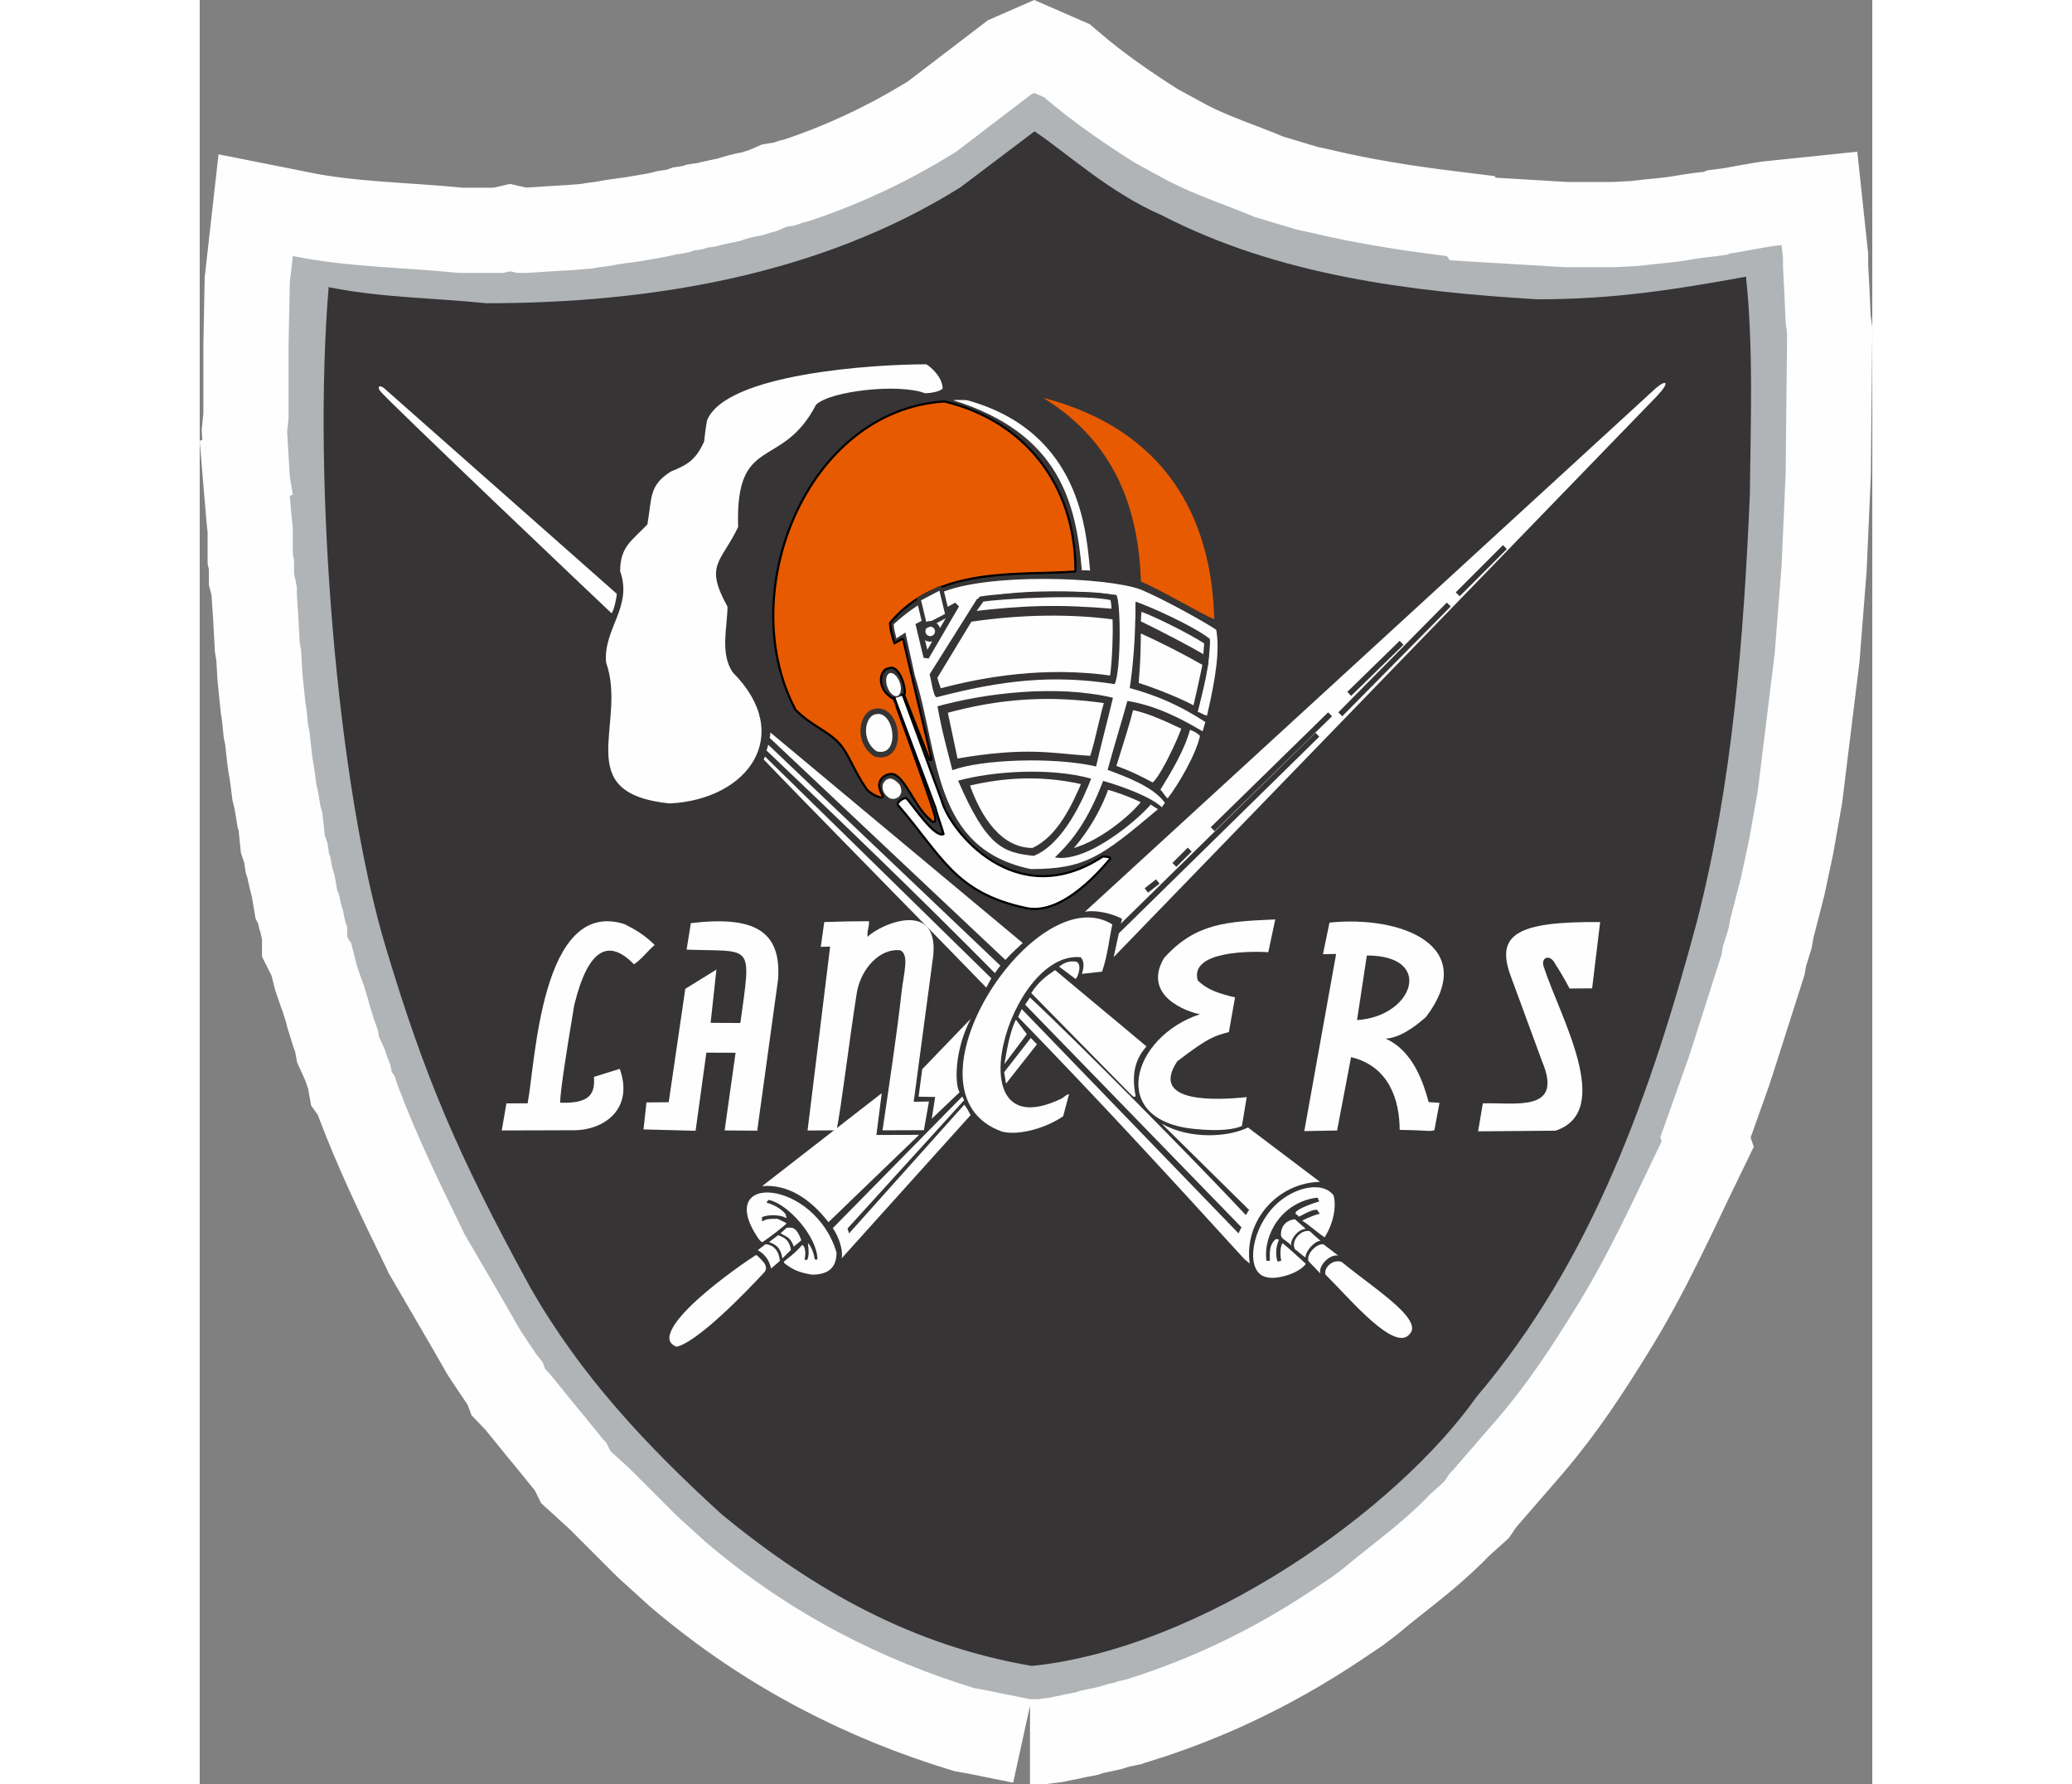
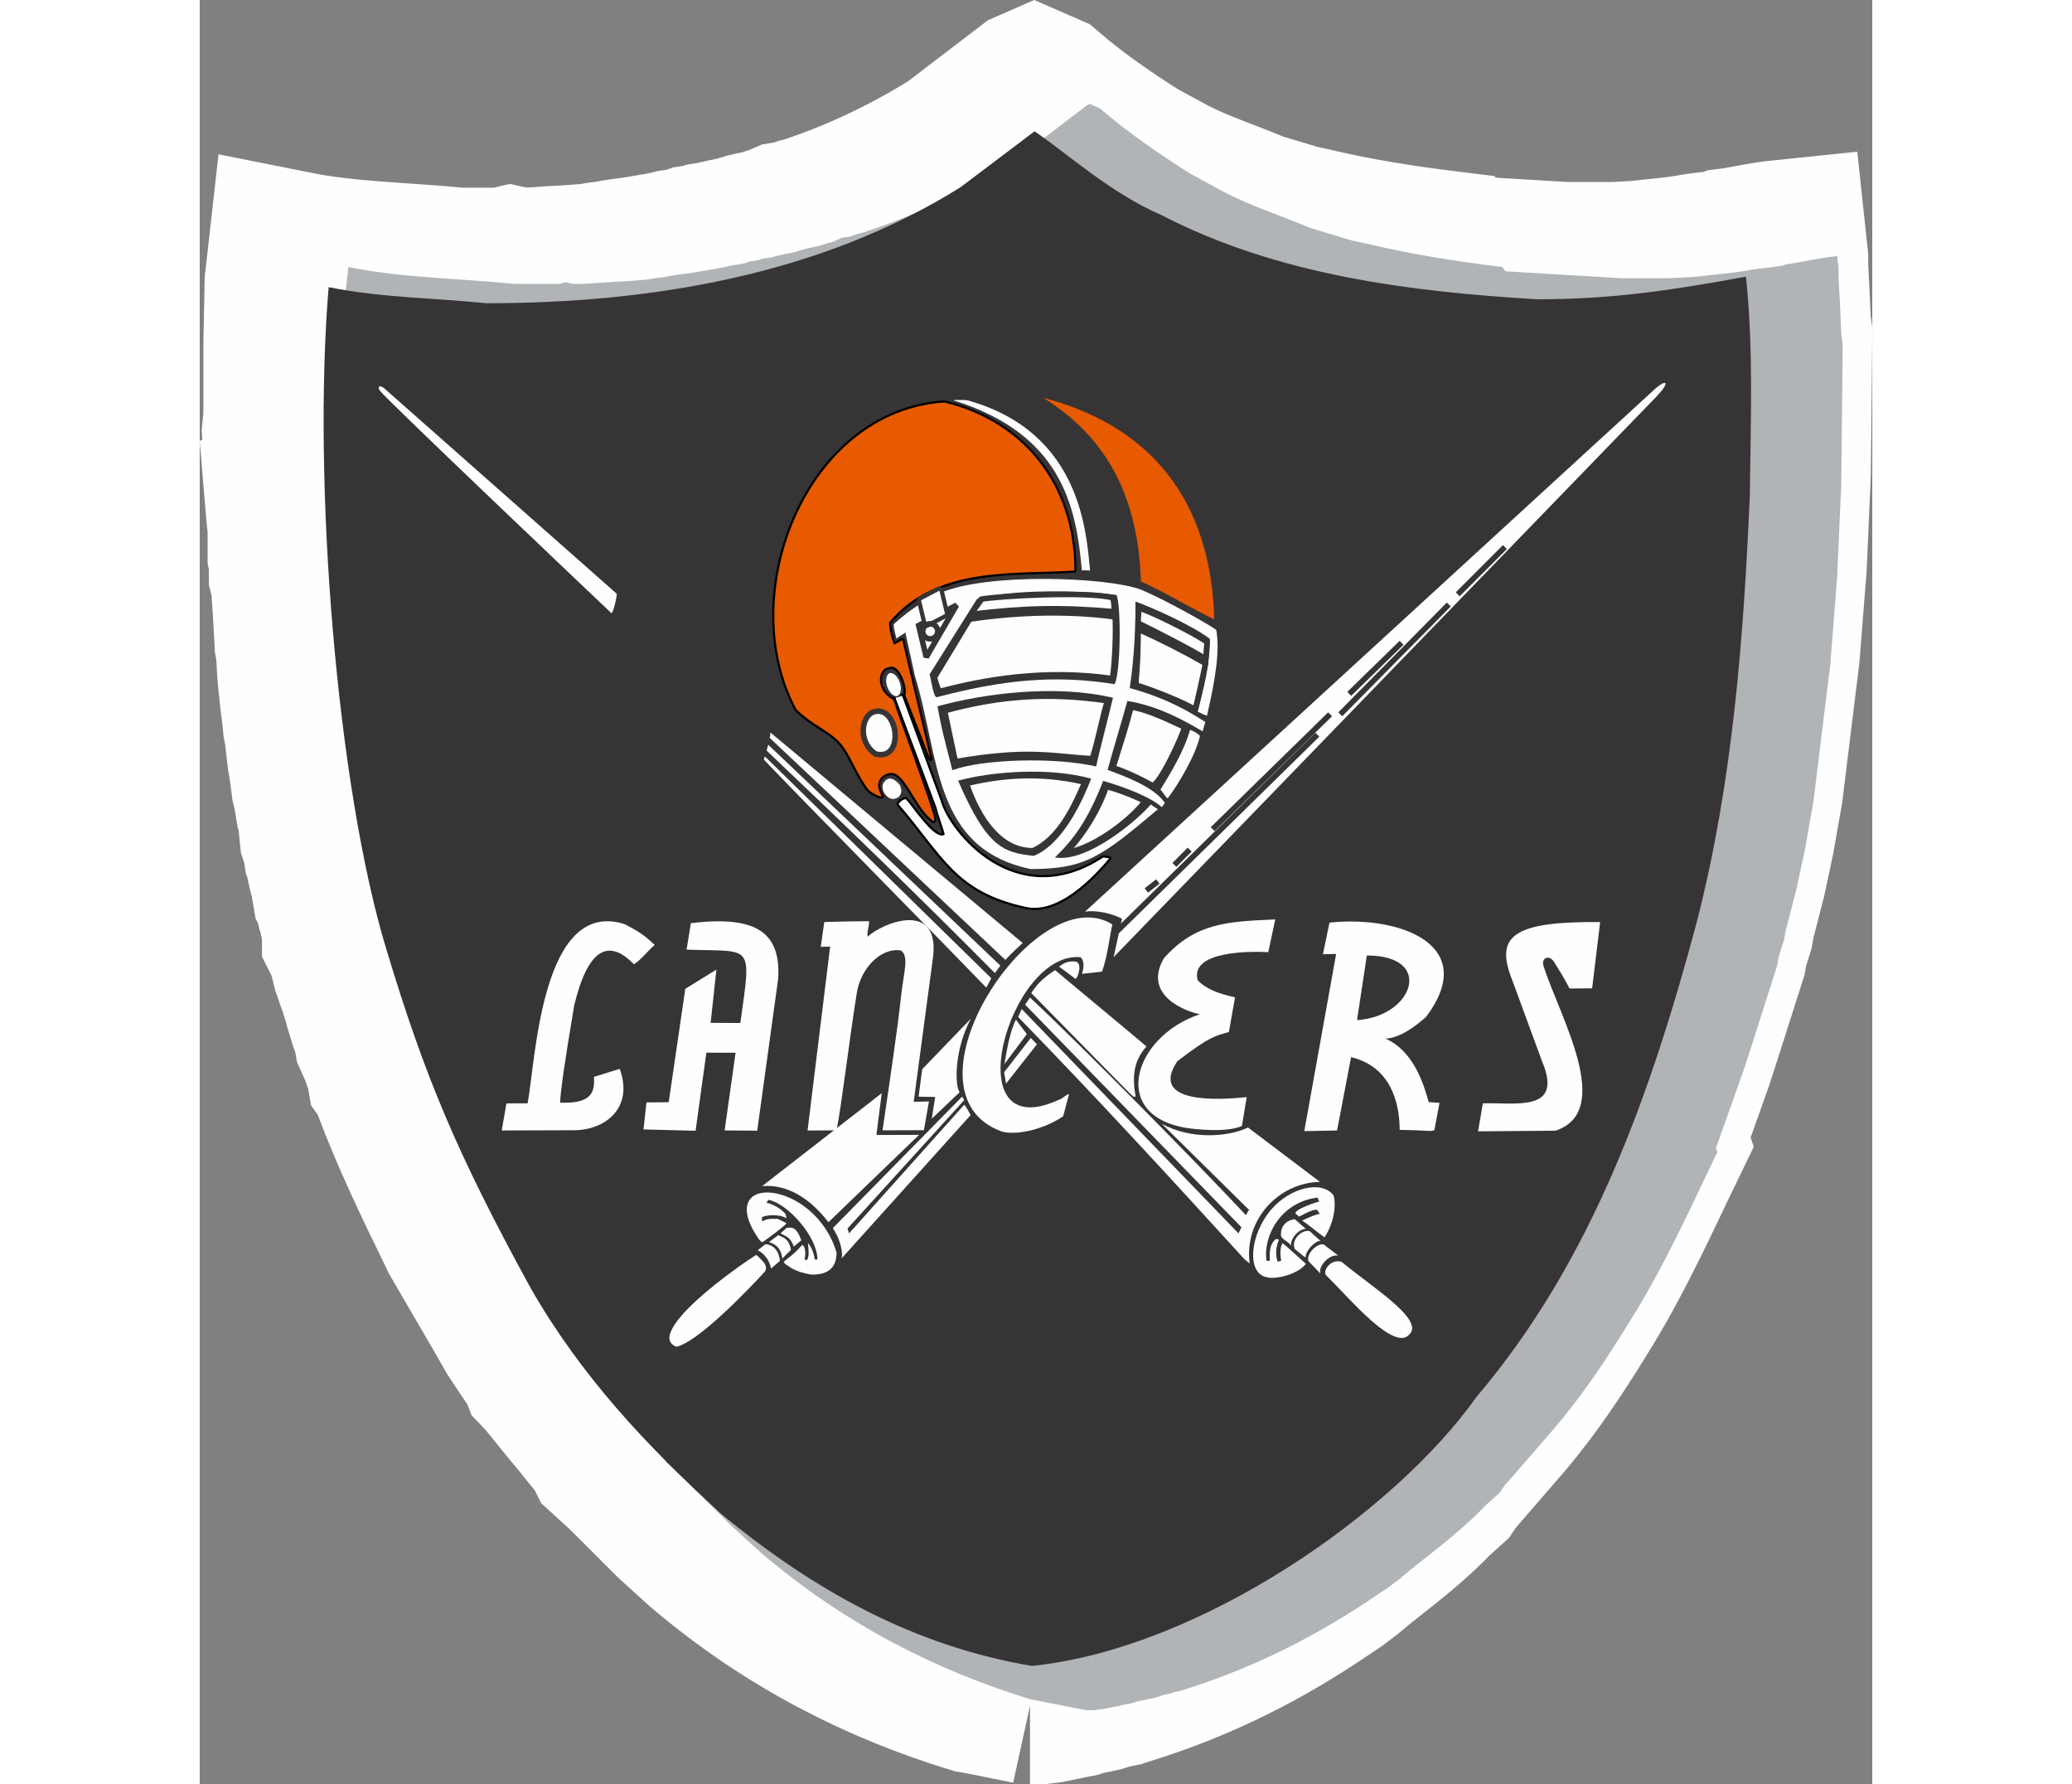
<svg xmlns="http://www.w3.org/2000/svg" xml:space="preserve" width="7.848in" height="6.757in" version="1.1" style="shape-rendering:geometricPrecision; text-rendering:geometricPrecision; image-rendering:optimizeQuality; fill-rule:evenodd; clip-rule:evenodd" viewBox="0 0 7837.05 8358.86">
  <rect x="0" y="0" width="7837.05" height="8358.86" fill="#808080" stroke="none" />
  <defs>
    <style type="text/css">
   
    .str1 {stroke:#373435;stroke-width:25.94;stroke-miterlimit:2.613}
    .str3 {stroke:#373435;stroke-width:5.99;stroke-miterlimit:2.613}
    .str0 {stroke:#FEFEFE;stroke-width:798.3;stroke-miterlimit:2.613}
    .str2 {stroke:black;stroke-width:20.36;stroke-linecap:round;stroke-linejoin:round;stroke-miterlimit:2.613}
    .str4 {stroke:#373435;stroke-width:39.92;stroke-linecap:round;stroke-linejoin:round;stroke-miterlimit:2.613}
    .str5 {stroke:#373435;stroke-width:25.94;stroke-linecap:round;stroke-linejoin:round;stroke-miterlimit:2.613}
    .fil0 {fill:none}
    .fil3 {fill:#FEFEFE}
    .fil5 {fill:#FEFEFE}
    .fil2 {fill:#373435}
    .fil1 {fill:#B0B4B6}
    .fil4 {fill:#E85A00}
   
  </style>
  </defs>
  <g id="Layer_x0020__x0028_Black_x0020_and_x0020_White_x0029_">
    <g id="_2008732150672">
      <g>
        <path class="fil0 str0" d="M3890.68 7959.71l-221.49 -44.79 -39 -6.64c-423.9,-130.24 -855.28,-340.12 -1260.93,-686.05l-136.87 -124.44 -32.36 -32.35 -175.86 -175.87 -14.1 -14.1 -85.45 -77.98 -19.08 -38.99 -13.27 -13.28 -84.62 -104.53 -58.9 -71.34 -111.17 -136.88 -19.08 -19.91 -12.45 -33.18 -26.54 -32.35 -39.82 -58.9 -38.99 -58.9 -71.34 -124.44 -189.97 -326.02 -12.45 -26.55c-111.99,-228.96 -215.68,-444.65 -301.13,-672.77l-12.45 -38.99 -14.1 -19.91 -5.81 -32.36 -13.27 -33.18 -13.27 -38.99 -26.55 -58.9 -5.81 -32.36 -19.08 -53.09 -7.46 -24.88 -12.45 -39.82 -6.63 -26.54 -12.45 -38.99 -7.46 -26.55 -12.45 -32.35 -19.91 -58.07 -6.63 -26.54 -19.91 -78.81 -12.45 -19.09 -6.64 -13.27 0 -45.63 -7.46 -19.91 -5.81 -24.05 -6.63 -34.01 -6.64 -19.08 -5.81 -26.55 -7.46 -32.35 -6.64 -12.45 -5.81 -34.01 -6.64 -38.99 -6.63 -19.91 -7.47 -31.52 -5.81 -32.35 -6.63 -19.91 -6.64 -45.63 -13.27 -39.82 -6.64 -65.54 -5.81 -44.79 -6.63 -19.91 -7.47 -45.62 -5.81 -32.36 -6.63 -26.54 -6.64 -52.27 -5.81 -39.82 -6.64 -38.99 -7.46 -64.71 -5.81 -53.09 -6.63 -32.36 -6.64 -65.53 -5.81 -38.99 -7.46 -71.34 -6.64 -66.36 -5.81 -103.7 -6.64 -38.99 -7.46 -137.71 -5.81 -84.62 0 -33.18 -6.63 -38.99 -6.64 -25.72 0 -65.54 -5.81 -26.54 0 -77.98 0 -45.62 -7.46 -72.18 -6.64 -78.81 14.1 -5.81 -14.1 -84.62 -12.45 -209.88 6.64 -64.71 0 -58.9 0 -202.41 0 -78.81 5.81 -292.83 14.1 -125.27c261.31,52.27 515.99,52.27 776.47,78.81l209.88 0 32.36 -7.46 33.18 7.46 44.79 0 117.8 -7.46 97.89 -5.81 85.44 -6.64 39 -6.63 45.62 -5.81 39.82 -7.47 45.63 -6.63 44.79 -5.81 38.99 -6.64 39.82 -6.64 33.18 -5.81 38.99 -7.46 25.72 -6.63 38.99 -5.81 33.19 -6.64 19.9 -7.46 39 -5.81 19.91 -6.64 44.79 -6.64 19.08 -5.81 34.01 -7.46 32.35 -6.63 26.55 -5.81 19.08 -6.63 25.72 -7.46 20.74 -4.98 38.99 -7.46 38.99 -12.45 25.72 -6.63 45.63 -19.91 39.81 -6.64 39 -13.27 26.54 -6.64c234.77,-77.98 462.9,-183.33 691.85,-326.02l351.74 -268.78 13.27 -5.81 45.63 19.9c137.71,117.8 281.22,215.69 423.9,306.11l156.79 85.44c138.53,71.34 268.78,111.17 405.65,169.23l195.78 58.9 65.53 14.1c215.69,51.43 424.74,83.79 639.59,110.33l14.1 19.91 541.71 32.36 228.95 0 110.33 -5.81 66.37 -7.47 65.53 -6.63 51.43 -5.81 46.46 -6.64 38.99 -6.64 38.99 -5.81 64.71 -7.46 46.45 -6.63 13.28 -5.81c67.2,-8.3 151.81,-29.87 241.4,-39l6.64 62.22 0 41.48 6.63 124.43 5.81 136.88 6.64 46.45 0 19.08 -6.64 639.59 -19.08 432.21 -32.36 411.46 -78.8 640.42 -39 221.49 -38.99 182.51 -52.26 203.24 -6.64 38.16 -26.54 85.45 -6.64 38.99 -137.71 431.37 -19.08 58.07 -130.24 365.84 6.63 19.08c-117.8,242.23 -242.23,523.45 -405.65,784.77 -104.53,169.23 -214.86,340.12 -359.21,509.35l-215.68 248.87 -12.45 12.45 -26.54 38.99 -65.54 58.9 -25.72 26.54c-131.07,130.24 -248.86,209.05 -379.11,319.38l-51.43 38.99 -97.89 65.54c-295.33,195.77 -582.35,327.67 -876.02,418.93l-33.18 6.64 -12.45 5.81 -32.35 6.63 -39.82 12.45 -33.18 7.46 -32.36 6.64 -26.54 5.81 -19.09 6.63 -38.99 7.47 -25.72 5.81 -33.18 6.63 -32.35 6.64 -46.46 5.81 -38.99 0z" />
-         <path id="_1" class="fil1" d="M3890.68 7959.71l-221.49 -44.79 -39 -6.64c-423.9,-130.24 -855.28,-340.12 -1260.93,-686.05l-136.87 -124.44 -32.36 -32.35 -175.86 -175.87 -14.1 -14.1 -85.45 -77.98 -19.08 -38.99 -13.27 -13.28 -84.62 -104.53 -58.9 -71.34 -111.17 -136.88 -19.08 -19.91 -12.45 -33.18 -26.54 -32.35 -39.82 -58.9 -38.99 -58.9 -71.34 -124.44 -189.97 -326.02 -12.45 -26.55c-111.99,-228.96 -215.68,-444.65 -301.13,-672.77l-12.45 -38.99 -14.1 -19.91 -5.81 -32.36 -13.27 -33.18 -13.27 -38.99 -26.55 -58.9 -5.81 -32.36 -19.08 -53.09 -7.46 -24.88 -12.45 -39.82 -6.63 -26.54 -12.45 -38.99 -7.46 -26.55 -12.45 -32.35 -19.91 -58.07 -6.63 -26.54 -19.91 -78.81 -12.45 -19.09 -6.64 -13.27 0 -45.63 -7.46 -19.91 -5.81 -24.05 -6.63 -34.01 -6.64 -19.08 -5.81 -26.55 -7.46 -32.35 -6.64 -12.45 -5.81 -34.01 -6.64 -38.99 -6.63 -19.91 -7.47 -31.52 -5.81 -32.35 -6.63 -19.91 -6.64 -45.63 -13.27 -39.82 -6.64 -65.54 -5.81 -44.79 -6.63 -19.91 -7.47 -45.62 -5.81 -32.36 -6.63 -26.54 -6.64 -52.27 -5.81 -39.82 -6.64 -38.99 -7.46 -64.71 -5.81 -53.09 -6.63 -32.36 -6.64 -65.53 -5.81 -38.99 -7.46 -71.34 -6.64 -66.36 -5.81 -103.7 -6.64 -38.99 -7.46 -137.71 -5.81 -84.62 0 -33.18 -6.63 -38.99 -6.64 -25.72 0 -65.54 -5.81 -26.54 0 -77.98 0 -45.62 -7.46 -72.18 -6.64 -78.81 14.1 -5.81 -14.1 -84.62 -12.45 -209.88 6.64 -64.71 0 -58.9 0 -202.41 0 -78.81 5.81 -292.83 14.1 -125.27c261.31,52.27 515.99,52.27 776.47,78.81l209.88 0 32.36 -7.46 33.18 7.46 44.79 0 117.8 -7.46 97.89 -5.81 85.44 -6.64 39 -6.63 45.62 -5.81 39.82 -7.47 45.63 -6.63 44.79 -5.81 38.99 -6.64 39.82 -6.64 33.18 -5.81 38.99 -7.46 25.72 -6.63 38.99 -5.81 33.19 -6.64 19.9 -7.46 39 -5.81 19.91 -6.64 44.79 -6.64 19.08 -5.81 34.01 -7.46 32.35 -6.63 26.55 -5.81 19.08 -6.63 25.72 -7.46 20.74 -4.98 38.99 -7.46 38.99 -12.45 25.72 -6.63 45.63 -19.91 39.81 -6.64 39 -13.27 26.54 -6.64c234.77,-77.98 462.9,-183.33 691.85,-326.02l351.74 -268.78 13.27 -5.81 45.63 19.9c137.71,117.8 281.22,215.69 423.9,306.11l156.79 85.44c138.53,71.34 268.78,111.17 405.65,169.23l195.78 58.9 65.53 14.1c215.69,51.43 424.74,83.79 639.59,110.33l14.1 19.91 541.71 32.36 228.95 0 110.33 -5.81 66.37 -7.47 65.53 -6.63 51.43 -5.81 46.46 -6.64 38.99 -6.64 38.99 -5.81 64.71 -7.46 46.45 -6.63 13.28 -5.81c67.2,-8.3 151.81,-29.87 241.4,-39l6.64 62.22 0 41.48 6.63 124.43 5.81 136.88 6.64 46.45 0 19.08 -6.64 639.59 -19.08 432.21 -32.36 411.46 -78.8 640.42 -39 221.49 -38.99 182.51 -52.26 203.24 -6.64 38.16 -26.54 85.45 -6.64 38.99 -137.71 431.37 -19.08 58.07 -130.24 365.84 6.63 19.08c-117.8,242.23 -242.23,523.45 -405.65,784.77 -104.53,169.23 -214.86,340.12 -359.21,509.35l-215.68 248.87 -12.45 12.45 -26.54 38.99 -65.54 58.9 -25.72 26.54c-131.07,130.24 -248.86,209.05 -379.11,319.38l-51.43 38.99 -97.89 65.54c-295.33,195.77 -582.35,327.67 -876.02,418.93l-33.18 6.64 -12.45 5.81 -32.35 6.63 -39.82 12.45 -33.18 7.46 -32.36 6.64 -26.54 5.81 -19.09 6.63 -38.99 7.47 -25.72 5.81 -33.18 6.63 -32.35 6.64 -46.46 5.81 -38.99 0z" />
+         <path id="_1" class="fil1" d="M3890.68 7959.71c-423.9,-130.24 -855.28,-340.12 -1260.93,-686.05l-136.87 -124.44 -32.36 -32.35 -175.86 -175.87 -14.1 -14.1 -85.45 -77.98 -19.08 -38.99 -13.27 -13.28 -84.62 -104.53 -58.9 -71.34 -111.17 -136.88 -19.08 -19.91 -12.45 -33.18 -26.54 -32.35 -39.82 -58.9 -38.99 -58.9 -71.34 -124.44 -189.97 -326.02 -12.45 -26.55c-111.99,-228.96 -215.68,-444.65 -301.13,-672.77l-12.45 -38.99 -14.1 -19.91 -5.81 -32.36 -13.27 -33.18 -13.27 -38.99 -26.55 -58.9 -5.81 -32.36 -19.08 -53.09 -7.46 -24.88 -12.45 -39.82 -6.63 -26.54 -12.45 -38.99 -7.46 -26.55 -12.45 -32.35 -19.91 -58.07 -6.63 -26.54 -19.91 -78.81 -12.45 -19.09 -6.64 -13.27 0 -45.63 -7.46 -19.91 -5.81 -24.05 -6.63 -34.01 -6.64 -19.08 -5.81 -26.55 -7.46 -32.35 -6.64 -12.45 -5.81 -34.01 -6.64 -38.99 -6.63 -19.91 -7.47 -31.52 -5.81 -32.35 -6.63 -19.91 -6.64 -45.63 -13.27 -39.82 -6.64 -65.54 -5.81 -44.79 -6.63 -19.91 -7.47 -45.62 -5.81 -32.36 -6.63 -26.54 -6.64 -52.27 -5.81 -39.82 -6.64 -38.99 -7.46 -64.71 -5.81 -53.09 -6.63 -32.36 -6.64 -65.53 -5.81 -38.99 -7.46 -71.34 -6.64 -66.36 -5.81 -103.7 -6.64 -38.99 -7.46 -137.71 -5.81 -84.62 0 -33.18 -6.63 -38.99 -6.64 -25.72 0 -65.54 -5.81 -26.54 0 -77.98 0 -45.62 -7.46 -72.18 -6.64 -78.81 14.1 -5.81 -14.1 -84.62 -12.45 -209.88 6.64 -64.71 0 -58.9 0 -202.41 0 -78.81 5.81 -292.83 14.1 -125.27c261.31,52.27 515.99,52.27 776.47,78.81l209.88 0 32.36 -7.46 33.18 7.46 44.79 0 117.8 -7.46 97.89 -5.81 85.44 -6.64 39 -6.63 45.62 -5.81 39.82 -7.47 45.63 -6.63 44.79 -5.81 38.99 -6.64 39.82 -6.64 33.18 -5.81 38.99 -7.46 25.72 -6.63 38.99 -5.81 33.19 -6.64 19.9 -7.46 39 -5.81 19.91 -6.64 44.79 -6.64 19.08 -5.81 34.01 -7.46 32.35 -6.63 26.55 -5.81 19.08 -6.63 25.72 -7.46 20.74 -4.98 38.99 -7.46 38.99 -12.45 25.72 -6.63 45.63 -19.91 39.81 -6.64 39 -13.27 26.54 -6.64c234.77,-77.98 462.9,-183.33 691.85,-326.02l351.74 -268.78 13.27 -5.81 45.63 19.9c137.71,117.8 281.22,215.69 423.9,306.11l156.79 85.44c138.53,71.34 268.78,111.17 405.65,169.23l195.78 58.9 65.53 14.1c215.69,51.43 424.74,83.79 639.59,110.33l14.1 19.91 541.71 32.36 228.95 0 110.33 -5.81 66.37 -7.47 65.53 -6.63 51.43 -5.81 46.46 -6.64 38.99 -6.64 38.99 -5.81 64.71 -7.46 46.45 -6.63 13.28 -5.81c67.2,-8.3 151.81,-29.87 241.4,-39l6.64 62.22 0 41.48 6.63 124.43 5.81 136.88 6.64 46.45 0 19.08 -6.64 639.59 -19.08 432.21 -32.36 411.46 -78.8 640.42 -39 221.49 -38.99 182.51 -52.26 203.24 -6.64 38.16 -26.54 85.45 -6.64 38.99 -137.71 431.37 -19.08 58.07 -130.24 365.84 6.63 19.08c-117.8,242.23 -242.23,523.45 -405.65,784.77 -104.53,169.23 -214.86,340.12 -359.21,509.35l-215.68 248.87 -12.45 12.45 -26.54 38.99 -65.54 58.9 -25.72 26.54c-131.07,130.24 -248.86,209.05 -379.11,319.38l-51.43 38.99 -97.89 65.54c-295.33,195.77 -582.35,327.67 -876.02,418.93l-33.18 6.64 -12.45 5.81 -32.35 6.63 -39.82 12.45 -33.18 7.46 -32.36 6.64 -26.54 5.81 -19.09 6.63 -38.99 7.47 -25.72 5.81 -33.18 6.63 -32.35 6.64 -46.46 5.81 -38.99 0z" />
      </g>
      <path class="fil2" d="M3899.58 7804.04c-555.26,-93.98 -1020.68,-353.35 -1455.3,-711.51 -350.53,-319.8 -658.68,-647.43 -894.79,-1060.72 -343.63,-627.5 -495.1,-988.57 -675.49,-1586.79 -230.55,-759.65 -346.46,-2183.93 -269.84,-3099.8 248.77,49.93 491.22,49.93 739.21,75.3 765.59,0.01 1561.87,-130.82 2220.78,-542.92l347.49 -262.35c151.48,101.23 350.9,286.89 596.27,393.13 544.37,281.35 1164.27,358.03 1759.19,393.68 354.6,0 637,-43.51 978.09,-105.97 35.83,337.15 21.65,685.36 18.16,1022.44 -29.68,674.98 -79.92,1342.19 -247.98,1998.12 -213.43,797.89 -488.61,1586.64 -1032.99,2227.18 -377.17,533.35 -1286.2,1177.43 -2082.79,1260.22z" />
      <path class="fil3 str1" d="M2232.26 6322.36c-193.59,-75.84 303.05,-414.1 370.9,-456.71 11.98,-4.82 37.46,26.57 51.43,41.48 15.35,23.04 15.35,43 2,59.87 -84.13,91.22 -322.54,339.4 -424.33,355.36z" />
      <path class="fil3 str1" d="M5674.19 6263.05c-84.03,84.76 -283.16,-159.16 -409.4,-284.21 -19.89,-37.2 33.13,-100.17 91.84,-79.26 174.29,142.61 406.56,281.21 317.55,363.48z" />
      <path class="fil3" d="M4999.6 5982.96c-96.44,-17.93 -78.77,-201.28 21.91,-317.96 86.08,-99.76 235.26,-139.29 291.42,-65.22 13.97,49.89 -0.51,132.77 -42.42,196.64 -36.91,-25.36 -79.33,-64.11 -105.12,-78.13 2.7,-2.67 70.1,-33.29 83.26,-31.69 -5.99,-7.98 -8.4,-11.21 -12.39,-19.2 -29.17,-4 -80.22,33.61 -88.32,31.63 0,-7.98 -15.81,-10.8 -13.81,-16.78 2.92,-19.51 94.66,-49.71 112.94,-54.53 -8.48,-4.24 -4.16,-18.32 -12.76,-17.22 -163.59,21.01 -252.27,172.37 -236.04,295.1l14.79 1.04c5.65,0.39 -12.75,-71.23 29.71,-102.17 9.98,-2 4.16,2.35 14.14,2.35 -20.95,49.44 -11.57,85.42 -7.08,102.24 7.98,2 9.65,-3.93 17.63,-1.93 -3.99,-19.96 -7.57,-63.69 6.25,-83.65 33.93,27 71.76,63.33 109.26,96.91 -36.67,49.49 -143.45,74.84 -183.37,62.58z" />
      <path class="fil3" d="M2868.13 5970.99c-49.89,-7.98 -79.83,-19.96 -103.78,-35.92 -9.13,-8.06 -27.39,-14.82 -27.39,-24.8 63.86,-49.89 70.39,-61.63 86.43,-78.67 18.79,11.44 14.8,51.58 10.81,69.54 4.86,-1.12 11.13,3.14 12.27,0.64 8.79,-19.21 7.95,-39.11 3.26,-79.15 11.48,12.41 26.38,39.05 31.31,72.55 1.31,8.93 9.34,5.24 13.27,4.26 0,-104.9 -136.87,-258.35 -224.95,-277.83 -8.4,-1.85 -7.49,7.24 -14.78,12.1 26.86,6.07 71.2,26.93 92.1,56.02 -3.99,1.49 8.97,21.25 -1.53,14.92 -25.54,-15.41 -84.34,-15.31 -110.53,-3.09 0,5.99 0,11.97 0,19.96 25.94,-11.97 25.94,-11.97 73.84,-11.97 2,2 39.21,17.73 41.2,21.72 -20.96,20.96 -85.09,69.25 -113.78,87.86 -8.67,-4.02 -15.85,-13.94 -21.22,-21.76 -205.56,-309.34 266.96,-273.04 369.22,69.85 0,79.83 -47.9,103.78 -115.75,103.78z" />
      <path class="fil3" d="M5250.74 5965.57l-55.46 -57.81c-12.07,-35.12 41.95,-85.53 70.94,-78.44l68.59 52.49c-40.25,-8.39 -94.37,48.08 -84.07,83.75z" />
      <path class="fil3" d="M2676.85 5942.54c-7.98,-45.9 -39.3,-75.02 -62.17,-85.94l36.54 -28.18c27.4,1.23 62.63,20.84 67.08,78.53l-41.45 35.59z" />
      <path class="fil3" d="M4893.83 5897.14c-349.81,-383.94 -695.93,-760.08 -1059.18,-1133.25l17.08 -36.9 1015.68 1050.66 13.73 -28.57 -1013.55 -1042.82 22.71 -33.5c239.49,223.52 773.29,764.97 1010.78,1018.43 5.99,0 9.85,-23.52 17.84,-21.53l-411.35 -405.74c135.11,76.18 314.61,62.15 404.21,17.75l337.32 254.77c-193.58,3.52 -357.01,177.43 -329.28,382.57l-25.98 -21.87z" />
      <path class="fil3" d="M5132.73 5853.42c-23.43,-40.87 29.76,-97.44 69.09,-85.58 7.98,7.98 39.69,36.57 49.67,44.55 -27.03,0.99 -69.36,46.21 -70.01,77.47 -5.99,0 -44.76,-36.44 -48.75,-36.44z" />
      <path class="fil3" d="M2729.89 5895.27c-7.98,-57.88 -38.55,-67.16 -62.03,-77l42.46 -32.04c33.75,12.48 52.53,24.6 60.01,69.01l-40.45 40.03z" />
      <path class="fil3" d="M2966.4 5753.21l606.39 -616.33 9.37 16.59 -546.83 601.46 7.34 22.79 539.95 -603.06c12.89,16.16 22.17,35.6 29.47,49.03l-604.39 671.05c8.66,-34.86 -12.6,-101.44 -41.3,-141.54z" />
      <path class="fil3" d="M5115.87 5836.34c-20.96,-26.19 -48.59,-30.17 -49.48,-51.02 -1.69,-39.51 22.68,-68.85 65.09,-73.84 9.98,7.98 38.93,34.97 50.9,44.95 -48.74,4.74 -77.91,67.99 -66.51,79.9z" />
      <path class="fil3" d="M2783.32 5839.94c-13.97,-45.9 -39.6,-48.51 -61.55,-62.48l28.69 -26.02c23.34,-0.61 43.64,-8.74 68.55,58.51l-35.69 30z" />
      <path class="fil3" d="M2946.12 5725.35c-83.98,-108.31 -189.82,-179.23 -310.71,-169.11l560.33 -435.22 -25.03 195.73 200.04 -0.63 -424.63 409.22z" />
      <path class="fil3" d="M1415.22 5295.59l21.95 -126.9 99.29 -0.09c37.02,-191.42 62.28,-964.78 454.79,-839.38 53.05,26.78 94.96,52.31 140.78,97.55 -25.94,19.96 -62.61,68.52 -97.29,90.47 -120.09,-123.72 -215.37,-72.02 -279.74,191 -45.9,273.42 -64.37,403.32 -66.36,457.2 144.06,5.48 163.91,-45.36 158.62,-120.9l120.79 -37.51c66.79,184.73 -69.73,287.11 -214.12,287.54l-338.71 1.01z" />
      <path class="fil3" d="M2079.48 5290.76l13.88 -126.48 104.2 -0.92 77.75 -531.39 145.78 -89.95 -27.11 249.47 139.29 0.75c52.48,-380.01 60.86,-332.13 -251.88,-343.69l19.96 -124.07c293.27,-35.09 424.66,33.58 408.8,262.59l-97.88 709.59 -152.75 -1.16 51.39 -363.89 -136.87 -0.42 -50.56 365.92 -243.98 -6.36z" />
      <path class="fil3" d="M2848.18 5295.83l105.78 -861.58 -43.91 1.16 16.38 -116.17c63.86,-2 145.6,-3.99 209.47,-3.99 2,27.94 -10.31,45.16 -6.32,73.1 64.85,-63.85 354.05,-183.77 303.36,118.9l-87.4 654.04 71.43 -1.49 -23.74 134.51 -193.79 0.7c37.94,-258.12 70.11,-473.81 87.82,-636.11 10.94,-100.19 38.78,-182.86 -3.25,-206.91 -95.36,-13.03 -187,86.35 -205.11,199.29 -35.21,219.56 -72.74,537.65 -95,643.73l-135.71 0.83z" />
      <path class="fil3" d="M4666.31 5288.94c-414.94,-36.1 -300.79,-432.07 20.53,-537.85 -57.2,-9.91 -272.24,-84.57 -168.96,-262.36 147.69,-165.65 296.12,-171.72 521.64,-181.7l-32.59 153.41c-77.42,-4.81 -369.96,-7.48 -330.64,131.98 43.91,43.91 99.04,61.87 174.88,79.83l-28.95 162.46c-65.87,18.68 -87.55,18.66 -241.72,136.91 -134.73,201.3 197.58,181.61 325.31,167.64l-22.44 135.47c-37.31,16.67 -106.83,24.94 -217.05,14.21z" />
      <path class="fil3" d="M5175.65 5298.59l149.18 -829.82 -61.78 1.16 30.68 -148.02c333.36,-34.69 704.68,106.77 452.46,441.72 -59.87,53.89 -131.37,100.36 -190.34,101.54 132.28,57.64 180.01,214.91 202.56,297.61l50.73 3.25 -23.95 128.06c-23.95,7.98 -16.8,0.83 -162.49,-1.16 -0.92,-135.55 -46.23,-296.95 -227.85,-340.86l-65.53 343.69 -153.67 2.83z" />
      <path class="fil3" d="M3759.91 5301.14c-509.59,-180.96 155.24,-1197.13 516.26,-970.67 -14.3,64.7 -22.23,147.27 -48.17,221.11l-94.55 10.4c8.73,-25.94 13.88,-59.04 -5.99,-77.83 -336.1,-33.07 -596.38,900.93 -95.29,664.82 9.98,-2 29.1,-23.45 41.08,-23.45l-27.39 103.25c-76.51,54.12 -207.06,92.38 -285.94,72.38z" />
      <path class="fil3" d="M5989.92 5299.67l22.28 -130.97c149.94,-5.26 378.59,44.74 278.49,-194.42l-148.25 -403.3c-70.65,-192.21 27.4,-255.46 419.43,-251.55l-37.59 310.42 -105.69 0.83c-24.4,-47.6 -55.43,-97.39 -65.86,-112.6 -24.18,-52.38 -71.34,-34.11 -54.96,11.14 74.64,231.67 332.95,675.37 54.96,767.45l-362.81 3z" />
      <path class="fil3" d="M3430.02 5240.69l16.12 -101.98 -77.68 -1.37 16.87 -128.55 227.69 -236.51c-77.83,146.9 -75.53,310.4 -52.5,344.28l-130.49 124.13z" />
      <path class="fil3" d="M4360.96 5124.79c-145.69,-147.69 -318.97,-325.15 -464.66,-472.84 33.32,-52.83 71.24,-80.4 111.51,-107.51 113.76,95.8 312.39,259.53 428.15,357.32 -43.93,52.05 -73.62,113.13 -50.55,233.93 -9.98,7.98 -18.46,-6.91 -24.45,-10.9z" />
      <polygon class="fil3" points="3778.05,5076.17 3769.23,5022.8 3893.95,4862.42 3923.03,4891.83 " />
      <path class="fil3" d="M3770.45 4984.62c9.98,-53.89 22.7,-145.35 53.9,-207.99l51.16 67.81 -105.06 140.18z" />
      <path class="fil2" d="M5422.79 4778.44l45.9 -302.52c319.32,0 217.54,286.56 -45.9,302.52z" />
      <path class="fil3" d="M3685.62 4626.29c-143.69,-149.68 -901.21,-918.91 -1042.91,-1068.6 2,-3.99 4.51,-9.64 5.99,-13.71l1060.4 1038.74 -23.48 43.57z" />
      <path class="fil3" d="M4103.28 4585.25l-77.25 -57.59c9.88,-1.64 26.72,-30.26 82.23,-22.59 30.71,16.1 1.01,84.17 -4.97,80.18z" />
      <path class="fil3" d="M3751.46 4523.32l-25.65 35.01c-351.25,-355.25 -722.32,-712.97 -1069.59,-1042.27l7.61 -27.42 1087.63 1034.68z" />
      <path class="fil3" d="M2670.55 3456.33c2.06,-7.98 3.53,-17 3.47,-24.99l1182.09 986c-27.56,26.36 -46.7,41.97 -81.15,79.19l-1104.42 -1040.2z" />
      <path class="fil3" d="M4282.5 4483.41l38.91 -179.48c-43.82,-23.62 -120.64,-42.76 -173.57,-32.9l2674.84 -2452.58c50.96,-43.13 67.92,-29.15 5.04,37.29l-2545.22 2627.68z" />
      <path class="fil3" d="M3306.43 2962.99c-20.08,14.9 -32.65,18.5 -41.22,28.76 -9.05,-32.07 -13.18,-50.52 -13.35,-67.46 47.43,-42.83 108.69,-94.24 217.12,-146.1 222.15,-96.75 784.87,-74.69 941.01,-16.29 110.28,46.32 309.4,157.73 352.98,188.46 16.12,90.71 1.23,211.07 -43.15,401.72 -18.59,-3.76 -31.68,-15.01 -43.53,-17.48 26.07,-107.89 58.01,-216.14 56.51,-342.19 -79.83,-62.11 -280.41,-151.05 -348.14,-174.47 1.63,169.69 -14.21,322.51 -27.06,405.26 116.09,31.23 231.52,78.15 354.62,159.3 -3.74,10.1 -9.36,31.45 -12.97,43.43 -86.19,-50.64 -207.93,-118.95 -352.49,-142.49 -25.94,93.8 -65.37,222.68 -92.68,322.95 61.87,23.83 216.17,75.71 268.56,155.31 -5.99,5.99 -9.98,11.97 -13.97,19.96 -50.26,-46.89 -172.13,-93.73 -275.41,-123.74 -72.09,186.29 -140.31,275.82 -226.14,358.76 153.67,26.58 392.95,-180.51 449.17,-248.14 9.35,7.98 18.71,12.19 33.67,22.17 -266.43,224.99 -342.52,280.33 -595.98,280.33 -461.02,-95.8 -425.59,-527.48 -543.34,-906.67l-44.18 -201.37zm113.41 196.12c6.61,16.88 16.96,105.15 32.92,107.14 304.66,-79.82 545.76,-107.28 834.35,-61.38 29.94,-61.87 29.81,-384.14 7.86,-418.07 -195.62,-22.69 -479.45,-26.5 -652.34,18.19l-222.79 354.12z" />
      <path class="fil2" d="M3908.05 4009.28c-141.7,-15.53 -219.3,-38.75 -354.5,-352.34 161.66,-43.91 429.46,-63.31 623.55,-9.37 -35.05,90.29 -128.48,305.45 -269.05,361.71z" />
      <path class="fil3 str1" d="M3904.31 3985.21c-154.43,0.98 -254.72,-147.21 -312.09,-314.98 121.49,-28.18 313.6,-63.31 555.2,-6.34 -46.4,106.69 -115.75,265.05 -243.11,321.32z" />
      <path class="fil3 str1" d="M4058.23 3994.35c99.03,-101.42 166.02,-235.09 189.6,-309.89 55.69,13.8 129.36,42.48 181.1,68.52 -43.03,63.63 -220.03,218.13 -370.7,241.37z" />
      <g>
        <path class="fil0 str2" d="M3420.96 3831.53c-66.14,-55.79 -114.76,-201.34 -173.57,-210.37 -26.71,-4.1 -72.99,17.94 -68.48,64.23 4.18,17.54 6.55,28 16.28,42.42 7.36,10.9 -52.9,-11.07 -69.15,-38.61 -54.13,-76.84 -80.87,-161.3 -125.02,-209.39 -56.78,-61.84 -130.64,-83.11 -204.73,-157.2 -287.39,-538.85 47.67,-1395.04 692.3,-1436.95 365.22,87.36 609.75,379.56 609.75,786.69 -261.63,20 -645.11,-27.93 -868.48,243.59 0.13,31.68 9.53,66.86 22.85,104.51l39.16 -21.65c2,11.97 129.42,542.3 131.41,556.27l-117.52 -299.73c14.26,-20.73 -22.96,-153.81 -78.2,-129.54 -48.2,4.42 -67.08,104.16 21.36,152.58 -2.44,0.81 194.59,530.82 191.99,553.16 3.2,18.29 -2.79,18.29 -19.96,0z" />
        <path id="_1_204" class="fil4" d="M3420.96 3831.53c-66.14,-55.79 -114.76,-201.34 -173.57,-210.37 -26.71,-4.1 -72.99,17.94 -68.48,64.23 4.18,17.54 6.55,28 16.28,42.42 7.36,10.9 -52.9,-11.07 -69.15,-38.61 -54.13,-76.84 -80.87,-161.3 -125.02,-209.39 -56.78,-61.84 -130.64,-83.11 -204.73,-157.2 -287.39,-538.85 47.67,-1395.04 692.3,-1436.95 365.22,87.36 609.75,379.56 609.75,786.69 -261.63,20 -645.11,-27.93 -868.48,243.59 0.13,31.68 9.53,66.86 22.85,104.51l39.16 -21.65c2,11.97 129.42,542.3 131.41,556.27l-117.52 -299.73c14.26,-20.73 -22.96,-153.81 -78.2,-129.54 -48.2,4.42 -67.08,104.16 21.36,152.58 -2.44,0.81 194.59,530.82 191.99,553.16 3.2,18.29 -2.79,18.29 -19.96,0z" />
      </g>
-       <path class="fil5" d="M2201.55 3763.68c-471,-47.9 -195.58,-371.21 -297.37,-660.6 -13.97,-157.66 125.73,-259.45 65.86,-427.09 0,-115.75 53.89,-141.7 127.73,-219.53 21.95,-125.73 5.99,-181.61 109.77,-247.47 83.82,-33.93 117.75,-57.88 155.67,-139.7 3.99,-33.93 7.98,-67.86 13.97,-99.79 87.81,-219.53 780.44,-262.98 1027.91,-262.98 21.95,13.97 75.84,60.31 75.84,114.2 -9.98,9.98 -43.57,21.18 -83.48,21.18 -117.75,-45.9 -439.5,-12.1 -509.35,53.76 -161.66,311.34 -379.19,133.72 -365.22,572.78 -79.83,167.64 -159.66,175.63 -49.89,373.21 0,93.8 -35.92,217.54 23.95,307.35 291.38,291.38 75.84,596.73 -295.37,614.69z" />
      <path class="fil3" d="M3228.3 3736.52c-31.33,-22.88 -32.69,-50.78 -24.88,-68.63 19.67,-28.51 44.36,-29.21 77.83,9.98 10.13,28.33 7.76,37.79 -4.93,54.29 -13.56,10.07 -31.06,15.31 -48.02,4.37z" />
      <path class="fil3" d="M4501.04 3700.06c51.19,-83.37 112.84,-185.34 139.07,-281.04 17.47,5.63 36.8,16.88 46.77,28.13 -18.41,86.41 -99.73,225.5 -150.92,292.29 -7.98,0 -28.94,-39.38 -34.93,-39.38z" />
      <path class="fil3 str1" d="M4460.75 3677.86c-55.34,-30.12 -113.33,-58.68 -181.61,-81.83 44.89,-143.78 66.53,-210.8 84.77,-284.49 68.81,11.77 143.99,44.19 250.63,94.65 -3.99,29.94 -123.85,291.62 -153.79,271.67z" />
      <path class="fil2" d="M3526.73 3608.01c-49.89,-193.59 -49.89,-193.59 -69.85,-299.36 220.22,-60.89 555.01,-103.47 822.25,-39.92 -25.06,106.64 -63.64,250.18 -78.94,321.79 -198.8,-45.86 -537.97,-33.5 -673.46,17.49z" />
      <path class="fil3 str1" d="M3540.7 3568.09l-50.4 -238.65c261.94,-71.53 491.95,-86.34 762.88,-46.74 -24.32,78.32 -41.16,177.62 -71.1,271.42 -188.9,-10.22 -296.75,-46.06 -641.39,13.97z" />
      <path class="fil3 str1" d="M3167.5 3532.17c-86.37,-55.87 -66.82,-181.79 -7.8,-197.84 112.49,-33.64 147.35,231.76 7.8,197.84z" />
      <path class="fil3 str1" d="M4386.91 3208.86c0.79,-59.87 8.75,-67.72 10.23,-261.33 115.25,51.61 225.03,108.2 315.58,160.26 -8.74,44.33 -42.41,200.02 -48.65,215.98 -49.77,-31.88 -197.1,-90.9 -277.16,-114.91z" />
      <path class="fil3 str1" d="M3443.16 3171.94l164.54 -271.51c240.75,-36.09 477.84,-38.44 681.65,-10.54 4.68,51.9 -0.42,217.76 -12.6,289.02 -315.96,-45.68 -601.3,4.24 -812.71,60.96 -6.91,-20.45 -19.14,-51.06 -20.88,-67.94z" />
      <path class="fil3 str1" d="M4396.88 2918.88c0,-19.96 2,-49.3 3.99,-69.25 31.18,3.11 238.37,103.54 319.29,157.82l-6.46 79.44c-59.8,-39.18 -255.32,-139 -316.82,-168.01z" />
      <path class="fil4" d="M4410.38 2724.6c-11.35,-323.67 -108.89,-645.75 -458.18,-861.22 571.46,149.56 789.51,556.94 801.45,1037.9 -61.27,-26.29 -273.32,-150.21 -343.27,-176.68z" />
      <path class="fil3 str1" d="M3616.42 2877.44c5.99,-17.96 38.16,-52.8 46.15,-70.76 86.53,-15.57 502.54,-37.53 614.49,-6.38 9.09,19.31 6.33,46.82 10.07,65.29 -261.19,-22.79 -427.34,-16.92 -670.7,11.86z" />
      <path class="fil3" d="M1929.61 2872.71c-59.87,-55.88 -1050.26,-997.13 -1084.18,-1041.04 -13.29,-19.33 -6.42,-29.99 16.85,-14.65l1090.75 963.51c5.82,-8.92 -10.52,81.17 -23.41,92.18z" />
      <path class="fil3" d="M4133.44 2672c-27.12,-312.61 -101.81,-640.75 -603.58,-797.38 15.46,-1.85 31.33,-0.47 40.76,-0.8 9.44,-0.33 17.6,0.19 28,1.79 536.22,150.01 555.39,627.03 573.33,796.98 -11.97,0 -26.53,-2.59 -38.51,-0.59z" />
      <g>
        <path class="fil0 str2" d="M4233.23 4017.14c7.98,0 17.96,2 27.94,3.99 -113.76,135.71 -259.4,255.89 -389.43,227.44 -331.3,-71.85 -387.06,-237.7 -596.61,-481.18 4.43,-12.3 22.35,-22.42 31.93,-23.95 21.95,15.97 137.85,201.85 183.75,165.93 -7.98,-35.92 -28.61,-83.85 -38.05,-125.39l-192.54 -515.25 30.34 -9.2 181.39 492.25c37,139.72 348.28,535.43 761.27,265.37z" />
        <path id="_1_205" class="fil3" d="M4233.23 4017.14c7.98,0 17.96,2 27.94,3.99 -113.76,135.71 -259.4,255.89 -389.43,227.44 -331.3,-71.85 -387.06,-237.7 -596.61,-481.18 4.43,-12.3 22.35,-22.42 31.93,-23.95 21.95,15.97 137.85,201.85 183.75,165.93 -7.98,-35.92 -28.61,-83.85 -38.05,-125.39l-192.54 -515.25 30.34 -9.2 181.39 492.25c37,139.72 348.28,535.43 761.27,265.37z" />
      </g>
      <ellipse class="fil3 str3" transform="matrix(1.198 0.004 0.197 0.849 3250.94 3206.87)" rx="29.98" ry="67.03" />
      <line class="fil0 str1" x1="4297.95" y1="4362.6" x2="5236.72" y2="3441.76" />
      <line class="fil0 str1" x1="5344.35" y1="3346.09" x2="5852.6" y2="2831.86" />
      <line class="fil0 str1" x1="4435.48" y1="4171.25" x2="4489.29" y2="4129.4" />
      <line class="fil0 str1" x1="4567.03" y1="4051.67" x2="4638.78" y2="3979.91" />
      <line class="fil0 str1" x1="4746.41" y1="3884.24" x2="5296.52" y2="3346.09" />
      <line class="fil0 str1" x1="5894.46" y1="2784.03" x2="6115.7" y2="2562.79" />
      <line class="fil0 str1" x1="5386.21" y1="3250.42" x2="5631.36" y2="3011.25" />
      <polygon class="fil3 str1" points="3404.28,3078.38 3368.73,2930.21 3546.46,2834.54 " />
      <g>
        <polygon class="fil0 str4" points="3379.95,2812.04 3406.15,2920.82 3492.21,2875.81 3466.01,2767.02 " />
        <polygon id="_1_206" class="fil3" points="3379.95,2812.04 3406.15,2920.82 3492.21,2875.81 3466.01,2767.02 " />
      </g>
      <g>
        <path class="fil0 str5" d="M3422.91 2922.08c19.56,0 35.43,15.86 35.43,35.44 0,19.56 -15.86,35.43 -35.43,35.43 -19.57,0 -35.44,-15.86 -35.44,-35.43 0,-19.57 15.86,-35.44 35.44,-35.44z" />
      </g>
    </g>
  </g>
</svg>